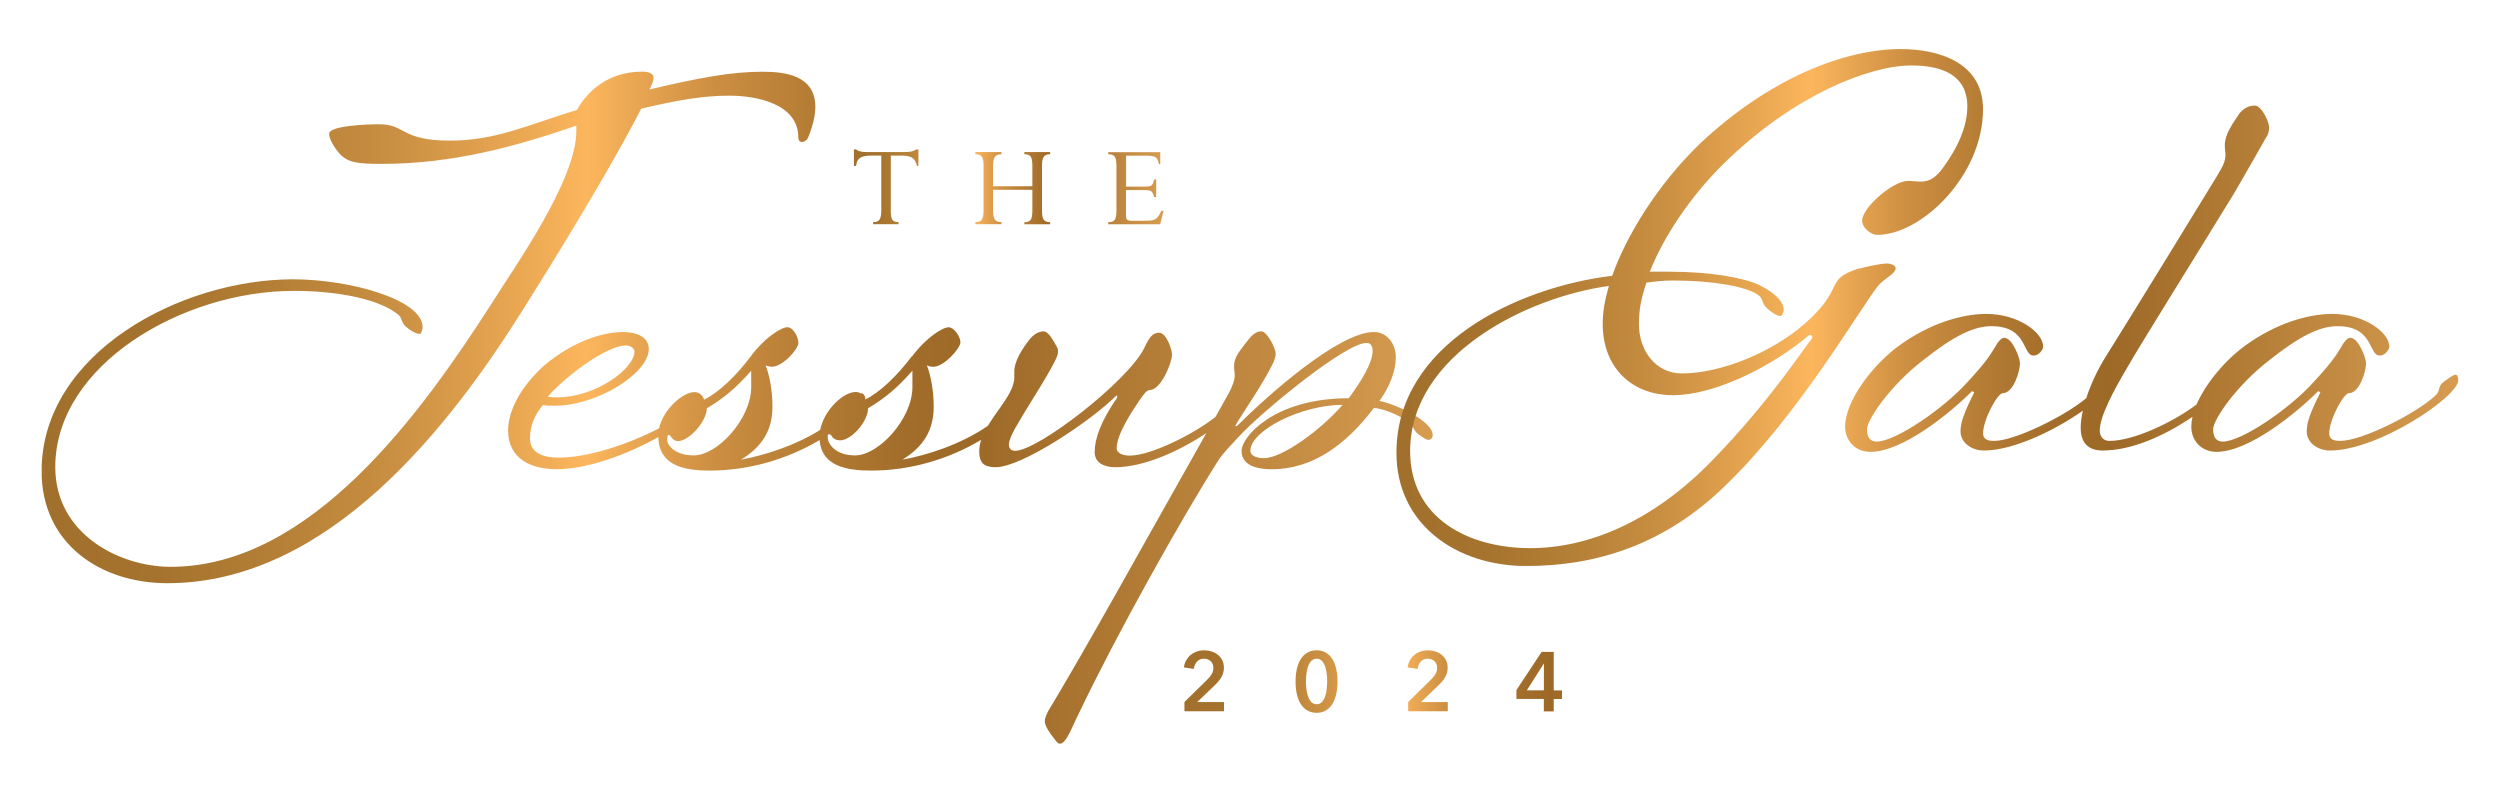
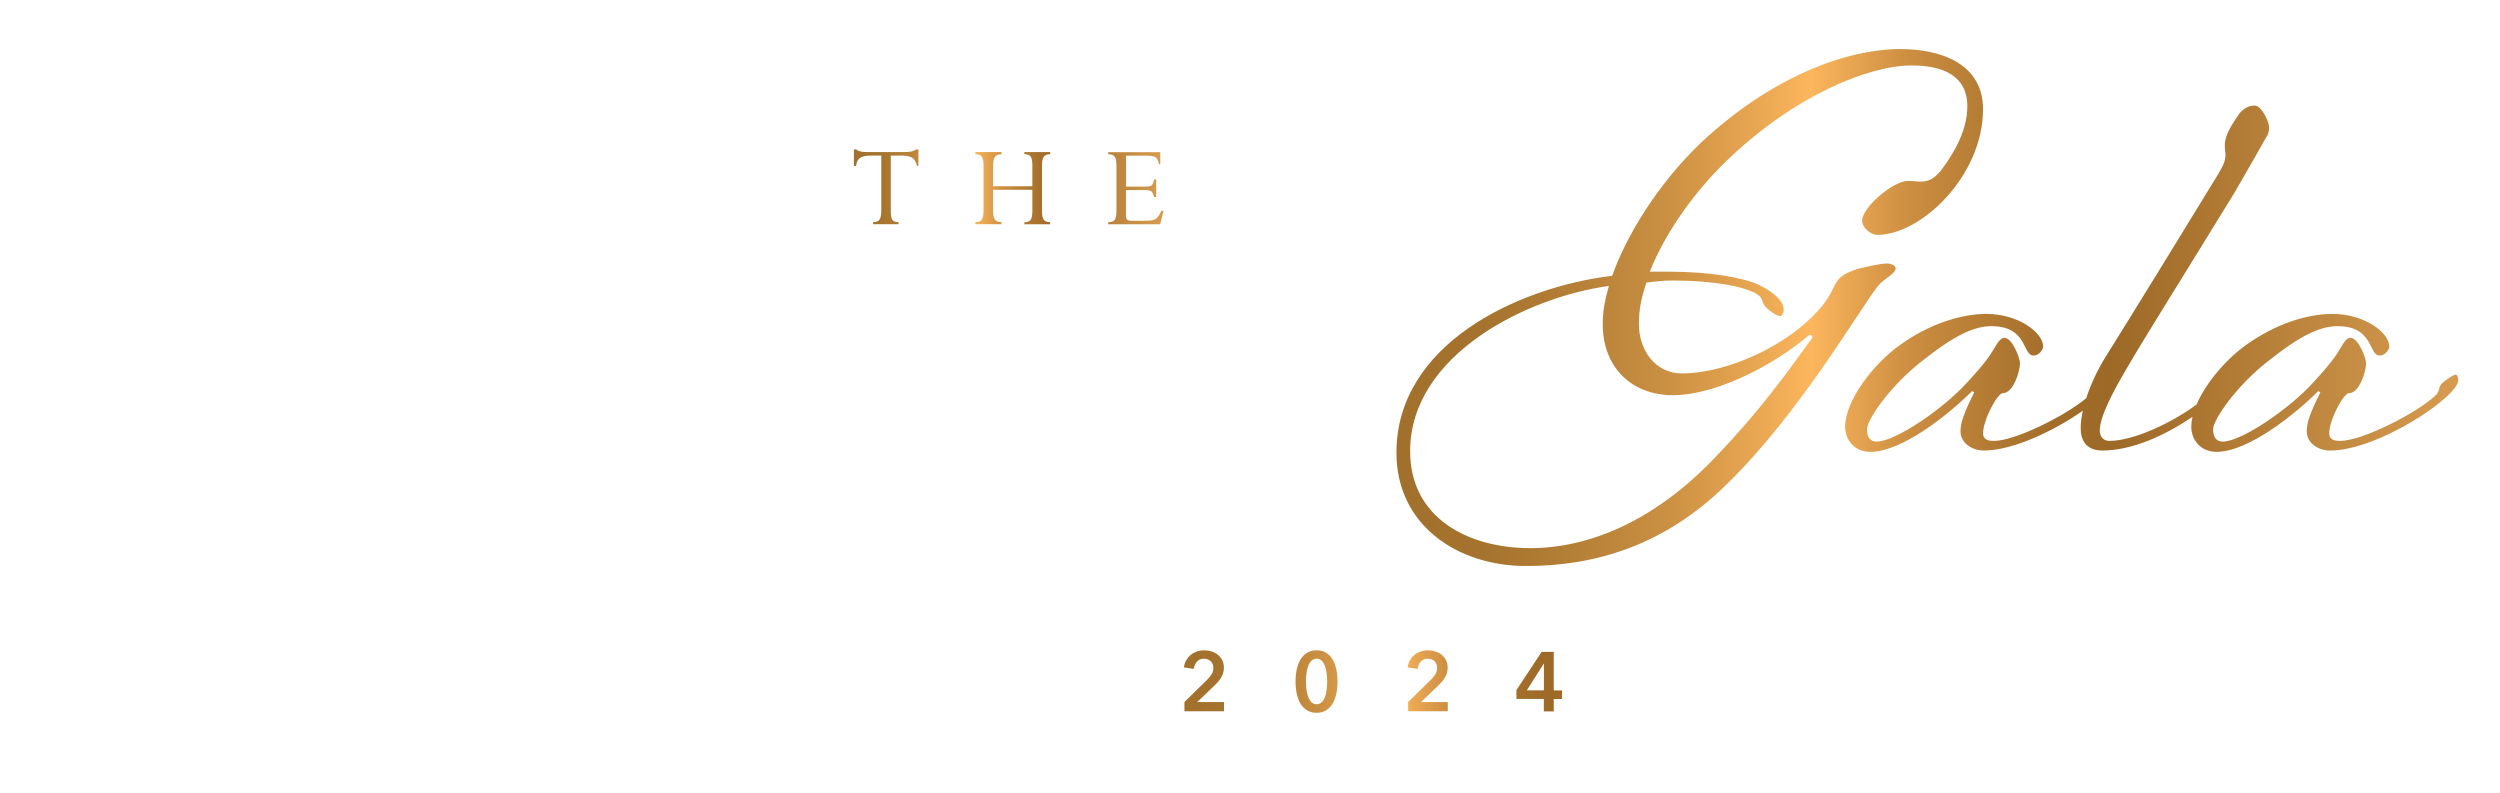
<svg xmlns="http://www.w3.org/2000/svg" xmlns:xlink="http://www.w3.org/1999/xlink" id="Layer_1" viewBox="0 0 436.43 138.37">
  <defs>
    <clipPath id="clippath">
      <rect x="7.28" y="8.56" width="421.88" height="121.26" fill="none" />
    </clipPath>
    <linearGradient id="linear-gradient" x1="2.8" y1="609.99" x2="4.62" y2="609.99" gradientTransform="translate(56.73 32623.69) scale(53.29 -53.29)" gradientUnits="userSpaceOnUse">
      <stop offset="0" stop-color="#a1702c" />
      <stop offset=".08" stop-color="#a5732e" />
      <stop offset=".16" stop-color="#b37e35" />
      <stop offset=".25" stop-color="#c98f42" />
      <stop offset=".34" stop-color="#e9a752" />
      <stop offset=".39" stop-color="#fcb65d" />
      <stop offset=".41" stop-color="#f1ad57" />
      <stop offset=".48" stop-color="#cd8f42" />
      <stop offset=".56" stop-color="#b27a33" />
      <stop offset=".62" stop-color="#a26d2a" />
      <stop offset=".67" stop-color="#9d6927" />
      <stop offset="1" stop-color="#d79c50" />
      <stop offset="1" stop-color="#d79c50" />
    </linearGradient>
    <clipPath id="clippath-1">
      <path d="M218.28,78.67c0-3.46,8.82-7.99,16.09-7.99-3.7,4.29-10.49,9.3-13.71,9.3-1.19,0-2.38-.36-2.38-1.31M123.39,71.28c2.98-1.79,5.01-3.46,7.75-6.56v2.86c0,5.48-5.84,11.92-10.02,11.92-3.58,0-4.65-2.03-4.65-2.62q0-.96.24-.96s.24,0,.36.24c.24.36.6.84,1.31.84,1.91,0,5.01-3.46,5.01-5.72M151.53,71.28c2.98-1.79,5.01-3.46,7.75-6.56v2.86c0,5.48-5.84,11.92-10.01,11.92-3.58,0-4.77-2.15-4.77-3.1,0-.3,0-.46.06-.54.02-.02.05-.03.07-.05.03,0,.06-.01.11-.01.12,0,.36.12.48.35.24.48.83.72,1.43.72,2.03,0,4.89-3.34,4.89-5.6M95.62,69.25c3.22-3.7,10.37-8.94,13.59-8.94.83,0,1.55.48,1.55,1.07,0,2.98-6.8,7.99-13.47,7.99-.48,0-1.07,0-1.67-.12M159.16,62.22c-2.5,3.34-5.6,6.32-8.11,7.51,0-.02-.01-.03-.02-.05.01-.07.02-.13.02-.19,0-.36-.36-.83-.6-.83-.05,0-.11,0-.18.03-.25-.17-.55-.26-.89-.26-2.25,0-5.56,3.27-6.2,6.62-4.46,2.79-9.78,4.45-13.82,5.19,3.7-2.26,5.49-5.13,5.49-9.3,0-2.62-.48-5.36-1.19-7.15.36.12.72.24,1.07.24,1.91,0,4.65-3.1,4.65-4.17s-.95-2.74-1.91-2.74c-1.19,0-4.18,2.03-6.44,5.13-2.5,3.34-5.6,6.32-8.11,7.51-.24-.71-.84-1.31-1.67-1.31-2.14,0-5.48,3.1-6.2,6.32-5.72,2.98-12.63,5.12-17.52,5.12-2.5,0-5.01-.71-5.01-3.34,0-2.26.84-4.17,2.26-5.84.6.12,1.55.12,2.03.12,7.51,0,16.45-5.72,16.45-9.89,0-2.26-2.38-2.98-4.53-2.98-3.58,0-8.7,1.67-13.59,5.72-4.29,3.81-6.44,8.1-6.44,11.44,0,5.01,4.05,6.79,8.46,6.79,5.37,0,12.16-2.5,17.76-5.6.12,5,4.53,5.84,8.94,5.84,6.82,0,13.56-1.96,19.22-5.33.36,4.57,4.7,5.33,9.04,5.33,6.75,0,13.5-1.97,19.16-5.37-.21.67-.33,1.34-.33,2.04,0,1.91.72,2.74,2.86,2.74,4.65,0,16.81-8.22,21.1-12.52.12-.12.12.12.12.36-2.86,4.17-3.93,7.15-3.93,9.54,0,1.79,1.55,2.62,3.57,2.62,4.95,0,11.05-2.71,15.92-5.95-.98,1.75-1.85,3.31-2.21,3.93-8.7,15.38-18.96,33.98-25.39,44.59-.36.71-.6,1.31-.6,1.79,0,.72.72,1.91,1.79,3.22.36.48.6.71.84.71,1.19,0,2.38-3.58,3.46-5.6,6.2-13,17.41-33.14,24.2-43.87.84-1.31,2.38-2.86,4.29-4.89,3.81-3.94,17.88-15.62,21.58-15.62.72,0,1.07.48,1.07,1.43,0,1.91-1.79,5.01-4.17,8.22-13.11,0-18.71,6.8-18.71,9.18,0,2.86,3.34,3.22,5.24,3.22,7.27,0,13.11-4.41,17.88-10.73,2.38.36,3.93,1.19,5.84,2.27,1.07.6.83,1.43,1.79,2.26.95.72,1.55,1.07,1.91,1.07s.71-.35.71-.83c0-2.62-7.03-5.6-9.3-5.96,1.79-2.5,2.86-5.24,2.86-7.63s-1.55-4.41-3.81-4.41c-6.2,0-18.72,11.21-23.96,16.45,0,0-.36-.12-.24-.12,1.07-1.91,4.77-7.15,6.56-10.85.12-.24.48-1.07.48-1.67,0-1.07-1.55-3.93-2.5-3.93s-1.67.71-2.15,1.31c-1.55,2.03-2.62,3.1-2.62,4.77,0,.71.12,1.07.12,1.55,0,.95-.48,2.15-1.07,3.22-.21.35-1.17,2.08-2.28,4.08-3.79,3.02-11.32,6.77-15,6.77-1.07,0-2.26-.36-2.26-1.31,0-2.38,2.62-6.32,3.82-8.11,1.07-1.55,1.43-2.03,2.03-2.03,1.91-.12,3.81-4.77,3.81-6.2,0-.83-.95-3.81-2.26-3.81-1.19,0-1.79.95-2.62,2.74-2.86,5.72-18.48,17.88-22.53,17.88-.72,0-1.07-.48-1.07-1.07,0-.71.6-2.14,1.79-4.05,1.31-2.38,6.79-10.61,6.79-12.04,0-.35,0-.59-.12-.83-.72-1.31-1.55-2.86-2.39-2.86s-1.67.48-2.38,1.31c-1.31,1.67-2.74,3.81-2.74,5.72v.95c0,2.67-2.81,5.46-4.61,8.5-4.67,3.24-10.56,5.12-14.94,5.92,3.69-2.26,5.48-5.13,5.48-9.3,0-2.62-.48-5.36-1.19-7.15.36.12.72.24,1.08.24,1.91,0,4.77-3.22,4.77-4.29s-1.19-2.62-2.03-2.62c-1.19,0-4.17,2.03-6.44,5.13M113.38,15.61c.36-.71.71-1.43.71-2.03,0-.71-.71-1.07-2.03-1.07-6.2,0-9.78,3.82-11.32,6.67-8.59,2.63-14.19,5.37-22.18,5.37-8.7,0-7.63-2.86-12.4-2.86-2.03,0-8.7.24-8.7,1.67,0,.83.72,2.26,2.03,3.7,1.43,1.31,2.86,1.55,7.15,1.55,12.28,0,23.25-2.98,33.97-6.67v.95c0,8.7-10.97,23.96-14.9,30.28-12.04,18.72-31.35,45.78-55.91,45.78-8.94,0-20.15-5.72-20.15-17.41,0-17.88,22.29-30.76,41.6-30.76,8.58,0,15.02,1.67,18,3.94,1.08.71.6,1.31,1.55,2.26.83.72,1.79,1.31,2.5,1.31.24,0,.48-.84.48-1.19,0-4.77-12.64-8.34-22.65-8.34-19.55,0-43.87,12.87-43.87,33.5,0,12.64,10.25,19.55,21.94,19.55,28.25,0,49.48-27.54,62.35-48.16,11.09-17.64,17.41-28.85,20.39-34.69,6.2-1.43,10.61-2.26,15.38-2.26s12.04,1.43,12.04,7.27c0,.6.36.83.6.83s.6-.12.95-.48c.24-.35,1.43-3.34,1.43-5.6,0-5.48-5.01-6.2-9.3-6.2-5.36,0-11.08,1.07-19.67,3.1" fill="none" />
    </clipPath>
    <linearGradient id="linear-gradient-2" x1="1.05" y1="604.97" x2="2.87" y2="604.97" gradientTransform="translate(-132.39 80767.04) scale(133.39 -133.39)" xlink:href="#linear-gradient" />
    <clipPath id="clippath-2">
      <path d="M390.89,19.88c-1.19,1.79-2.5,3.58-2.5,5.48,0,.83.12,1.19.12,1.55,0,1.31-.48,2.14-1.55,3.93-.84,1.43-16.45,26.82-19.31,31.35-1.42,2.23-2.65,4.85-3.45,7.32-3.67,3.09-12.46,7.46-16.1,7.46-.83,0-1.91-.12-1.91-1.31,0-2.38,2.5-7.03,3.46-7.03,1.79,0,2.98-3.7,2.98-5.25,0-.83-1.31-4.41-2.74-4.41-.6,0-1.19.83-1.79,1.91-.72,1.19-1.55,2.5-4.65,5.84-4.05,4.53-12.52,10.37-15.86,10.37-1.07,0-1.67-.72-1.67-2.15,0-1.67,4.05-7.63,9.78-12.04,5.13-4.06,8.7-5.96,11.92-5.96,6.44,0,5.36,5.13,7.39,5.13.95,0,1.67-1.07,1.67-1.55,0-2.5-4.41-5.72-9.89-5.72-4.53,0-10.01,1.79-15.02,5.36-4.89,3.46-9.66,9.9-9.66,14.31,0,2.38,1.67,4.41,4.41,4.41,5.6,0,13.83-6.68,17.76-10.61l.36.24c-1.79,3.58-2.39,5.25-2.39,6.8,0,2.03,2.03,3.34,4.05,3.34,5.2,0,12.47-3.55,17.3-6.95-.24,1.09-.37,2.11-.37,3.02,0,2.15.95,3.93,3.81,3.93,5.13,0,10.94-2.63,15.71-5.89-.14.6-.21,1.17-.21,1.71,0,2.38,1.67,4.41,4.41,4.41,5.6,0,13.83-6.68,17.76-10.61l.36.24c-1.79,3.58-2.38,5.25-2.38,6.8,0,2.03,2.02,3.34,4.05,3.34,8.46,0,22.41-9.42,22.41-12.28,0-.36-.12-.96-.48-.96s-1.19.6-2.14,1.31c-1.07.84-.36,1.43-1.43,2.38-3.34,3.1-12.76,7.87-16.57,7.87-.83,0-1.91-.12-1.91-1.31,0-2.38,2.5-7.03,3.45-7.03,1.79,0,2.98-3.7,2.98-5.25,0-.83-1.31-4.41-2.74-4.41-.6,0-1.19.83-1.79,1.91-.72,1.19-1.55,2.5-4.65,5.84-4.05,4.53-12.52,10.37-15.85,10.37-1.07,0-1.67-.72-1.67-2.15,0-1.67,4.06-7.63,9.78-12.04,5.13-4.06,8.7-5.96,11.92-5.96,6.44,0,5.36,5.13,7.39,5.13.95,0,1.67-1.07,1.67-1.55,0-2.5-4.41-5.72-9.9-5.72-4.53,0-10.01,1.79-15.02,5.36-3.59,2.54-7.11,6.68-8.73,10.45-4.23,3.17-11.02,6.36-15.23,6.36-1.19,0-1.67-.95-1.67-1.79,0-2.5,2.38-6.91,4.77-10.97,2.38-4.17,10.61-17.29,18.72-30.52,2.02-3.46,5-8.71,5.6-9.78.24-.24.48-.95.48-1.67,0-.96-1.31-3.81-2.5-3.81s-2.03.59-2.74,1.43M246.17,78.77c0-16.93,20.62-26.94,34.69-28.85-.72,2.62-1.07,4.41-1.07,6.67,0,7.39,4.89,12.4,12.28,12.4s17.41-5.12,23.6-10.37c.12-.12.24-.12.36-.12.24,0,.36.12.36.35,0,.12-.12.36-.24.48-.84.83-7.03,10.61-17.41,21.22-10.37,10.61-21.58,15.14-31.59,15.14-10.85,0-20.98-5.25-20.98-16.93M331.88,8.56c-9.65,0-22.77,4.88-35.17,16.57-7.51,7.27-12.87,16.21-15.26,23.01-16.69,2.03-37.67,12.04-37.67,30.88,0,12.63,10.61,19.79,22.65,19.79s24.2-3.58,35.05-14.31c12.52-12.16,23.01-30.28,26.35-34.57,1.07-1.31,3.1-2.14,3.1-3.1,0-.6-1.07-.83-1.43-.83-1.43,0-3.7.6-5.24.95-5.84,1.91-2.03,3.22-9.18,9.54-5.84,5.13-14.78,8.7-21.46,8.7-4.65,0-7.51-4.06-7.51-8.59,0-2.5.36-4.41,1.31-7.27,2.15-.24,2.74-.36,4.65-.36,6.68,0,12.4.96,14.66,2.39,1.19.71.72,1.55,1.67,2.38.84.83,1.91,1.43,2.39,1.43.35,0,.6-.72.6-1.07,0-1.19-1.08-2.74-4.18-4.29-2.62-1.31-8.58-2.38-15.74-2.38h-3.46c2.38-6.08,7.15-13.23,12.99-18.95,12.04-11.8,25.27-17.05,32.67-17.05,5.36,0,9.77,1.67,9.77,7.15,0,4.89-3.22,9.3-4.53,11.09-1.43,1.79-2.5,2.03-3.7,2.03-.6,0-1.31-.12-2.14-.12-2.62,0-7.99,4.65-7.99,6.92,0,1.31,1.55,2.5,2.63,2.5,7.75,0,18.47-10.37,18.47-21.94,0-8.22-7.87-10.49-14.31-10.49Z" fill="none" />
    </clipPath>
    <linearGradient id="linear-gradient-3" x1="2.11" y1="606.21" x2="3.93" y2="606.21" gradientTransform="translate(29.09 61781.63) scale(101.83 -101.83)" xlink:href="#linear-gradient" />
    <clipPath id="clippath-3">
      <path d="M178.82,26.55v.37c.54,0,.91.14,1.11.42.2.28.29.81.29,1.59v3.59h-6.86v-3.59c0-.73.11-1.25.32-1.55.21-.3.59-.46,1.14-.46v-.37h-4.55v.37c.55,0,.92.14,1.12.42.21.28.31.81.31,1.58v7.86c0,.74-.1,1.25-.3,1.55-.2.3-.58.45-1.13.45v.36h4.55v-.36c-.55,0-.93-.15-1.14-.44-.21-.29-.32-.82-.32-1.56v-3.65h6.86v3.65c0,.75-.09,1.27-.28,1.57-.19.29-.56.44-1.12.44v.36h4.51v-.36c-.54,0-.91-.14-1.12-.44-.21-.29-.31-.81-.31-1.56v-7.86c0-.75.1-1.27.31-1.57.21-.29.58-.44,1.12-.44v-.37h-4.51ZM193.47,26.55v.37c.55,0,.93.14,1.13.43.2.29.3.81.3,1.58v7.88c0,.74-.09,1.25-.29,1.54-.19.29-.57.44-1.14.44v.36h9.07l.58-2.35h-.38c-.24.52-.46.9-.66,1.13-.21.23-.46.39-.76.48-.3.09-.84.13-1.63.13h-2.2c-.33,0-.57-.06-.71-.19-.14-.13-.21-.35-.21-.66v-4.51h3.13c.65,0,1.07.07,1.27.2.19.14.36.47.49,1.01h.38v-3.06h-.38c-.08.48-.2.81-.38.98-.18.17-.5.26-.98.26h-3.52v-5.39h3.63c.8,0,1.32.1,1.56.29.24.2.42.6.55,1.2h.23v-2.1h-9.07ZM159.94,26.08c-.38.31-1.05.47-2,.47h-6.6c-.92,0-1.56-.16-1.89-.47h-.38v2.89h.38c.05-.64.27-1.11.67-1.39.4-.28,1.03-.42,1.9-.42h1.83v9.62c0,.72-.1,1.24-.3,1.54-.2.3-.57.46-1.13.46v.36h4.45v-.36c-.54,0-.9-.13-1.08-.4-.19-.26-.28-.78-.28-1.54v-9.68h1.91c.81,0,1.42.13,1.82.38.4.25.68.73.84,1.42h.25v-2.89h-.4Z" fill="none" />
    </clipPath>
    <linearGradient id="linear-gradient-4" x1="3.36" y1="618.47" x2="5.18" y2="618.47" gradientTransform="translate(49.2 18394.35) scale(29.69 -29.69)" xlink:href="#linear-gradient" />
  </defs>
  <g clip-path="url(#clippath)">
    <path d="M206.76,122.56l4-3.93c.32-.31.58-.63.77-.95.19-.32.29-.68.29-1.09,0-.49-.16-.88-.48-1.17-.32-.29-.71-.43-1.18-.43-.5,0-.9.17-1.2.51-.3.34-.49.76-.56,1.27l-1.72-.26c.05-.43.17-.83.37-1.19.2-.36.44-.67.75-.94.3-.26.66-.47,1.06-.62.41-.15.85-.23,1.33-.23.45,0,.88.06,1.3.19.42.13.78.32,1.11.58.32.26.58.58.77.95.19.38.29.81.29,1.31,0,.33-.04.64-.13.93-.09.29-.21.56-.36.81-.15.25-.33.5-.53.73-.2.23-.42.45-.65.67l-2.99,2.86h4.68v1.61h-6.91v-1.61ZM233.49,118.98c0,.84-.08,1.6-.24,2.27-.16.67-.4,1.25-.7,1.72-.31.47-.69.83-1.14,1.09-.45.25-.98.38-1.56.38s-1.11-.13-1.57-.38c-.46-.25-.85-.62-1.16-1.09-.31-.47-.55-1.04-.71-1.72-.16-.67-.24-1.43-.24-2.27s.08-1.6.24-2.27c.16-.67.4-1.25.71-1.72.31-.47.7-.83,1.16-1.09.46-.25.98-.38,1.57-.38s1.11.13,1.56.38c.45.25.84.62,1.14,1.09.31.47.54,1.04.7,1.72.16.67.24,1.43.24,2.27ZM231.69,118.98c0-.36-.02-.77-.07-1.23-.04-.46-.13-.89-.26-1.31s-.32-.76-.56-1.03c-.24-.28-.56-.42-.95-.42s-.72.14-.97.42c-.24.28-.43.62-.56,1.03s-.22.85-.27,1.31c-.05.46-.07.87-.07,1.23s.02.77.07,1.23c.05.46.14.89.27,1.29.13.4.32.74.56,1.02.24.28.57.42.97.42s.71-.14.95-.42c.24-.28.43-.62.56-1.02.13-.4.22-.83.26-1.29.04-.46.07-.87.07-1.23ZM245.82,122.56l4-3.93c.32-.31.58-.63.77-.95.19-.32.29-.68.29-1.09,0-.49-.16-.88-.48-1.17-.32-.29-.71-.43-1.18-.43-.5,0-.9.17-1.2.51-.3.34-.49.76-.56,1.27l-1.72-.26c.05-.43.17-.83.37-1.19.2-.36.44-.67.75-.94.3-.26.66-.47,1.06-.62.41-.15.85-.23,1.33-.23.45,0,.88.06,1.3.19.42.13.78.32,1.11.58.32.26.58.58.77.95.19.38.29.81.29,1.31,0,.33-.04.64-.13.93-.09.29-.21.56-.36.81-.15.25-.33.5-.53.73-.2.23-.42.45-.65.67l-2.99,2.86h4.68v1.61h-6.91v-1.61ZM269.52,122.02h-4.8v-1.55l4.41-6.67h2.11v6.72h1.45v1.51h-1.45v2.16h-1.73v-2.16ZM269.52,115.86h-.03l-2.95,4.65h2.98v-4.65Z" fill="url(#linear-gradient)" />
  </g>
  <g clip-path="url(#clippath-1)">
-     <rect x="7.28" y="12.51" width="242.83" height="117.3" fill="url(#linear-gradient-2)" />
-   </g>
+     </g>
  <g clip-path="url(#clippath-2)">
    <rect x="243.78" y="8.56" width="185.37" height="90.24" fill="url(#linear-gradient-3)" />
  </g>
  <g clip-path="url(#clippath-3)">
    <rect x="149.07" y="26.08" width="54.05" height="13.07" fill="url(#linear-gradient-4)" />
  </g>
</svg>